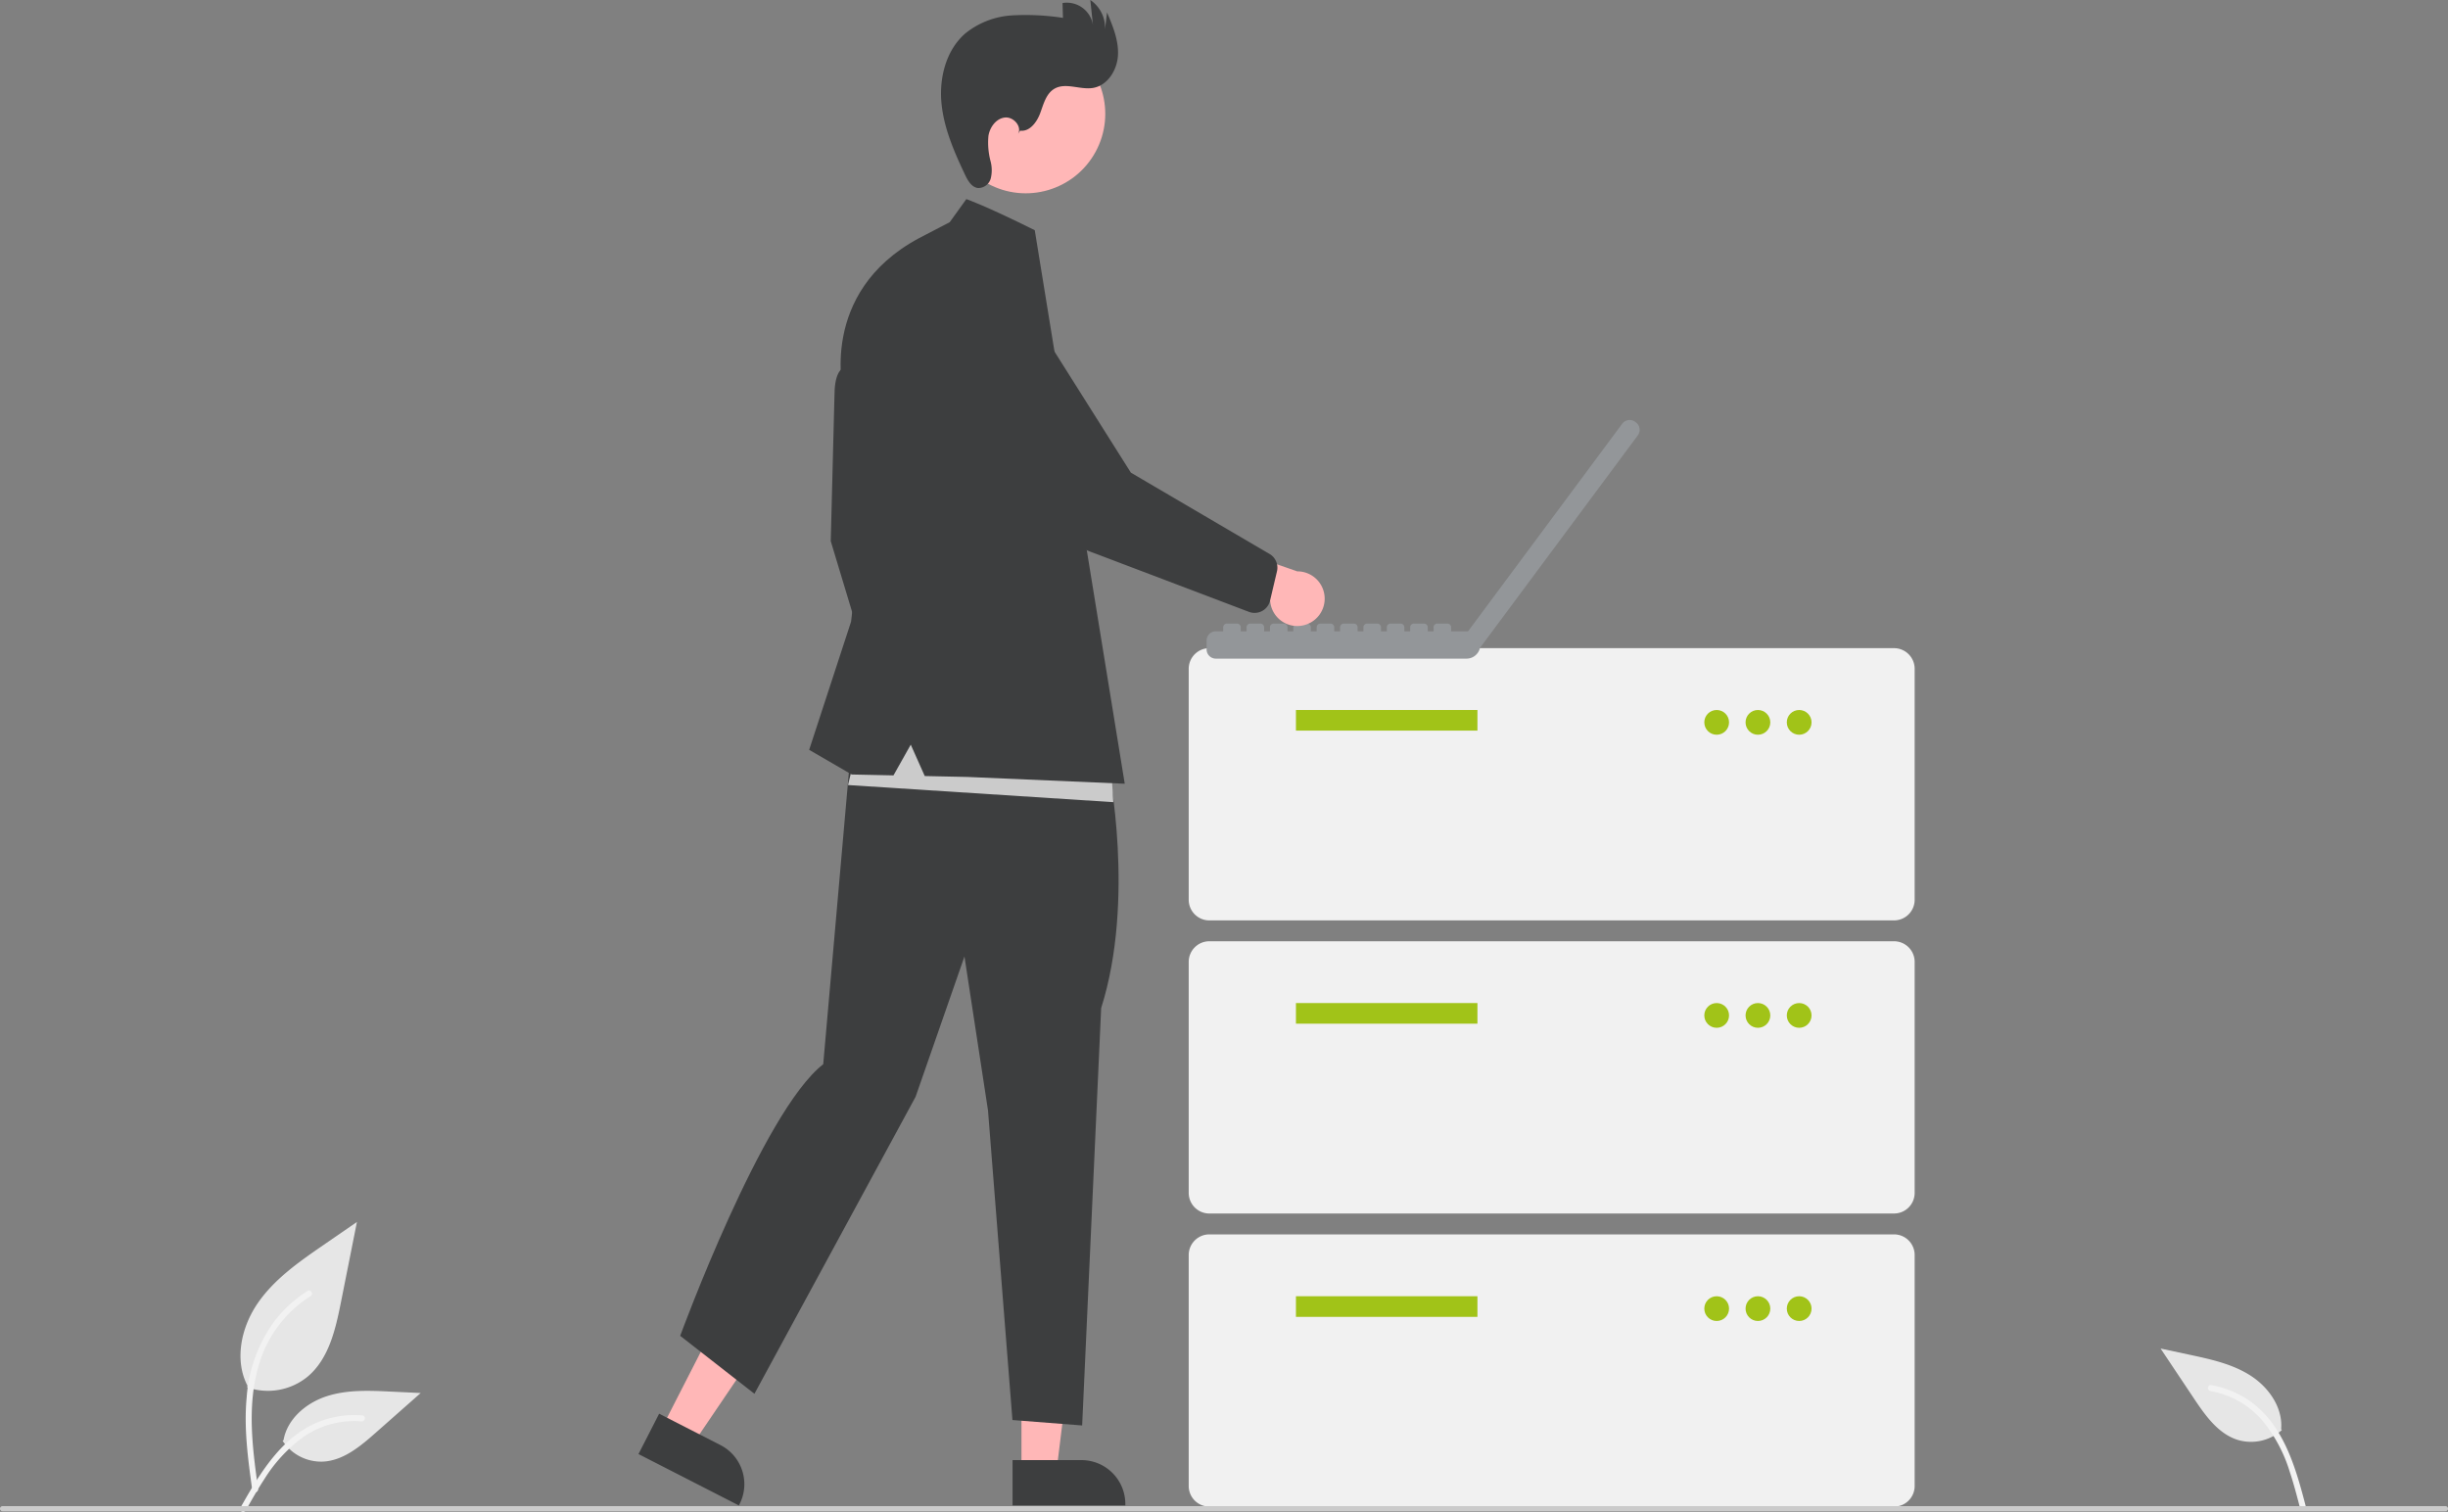
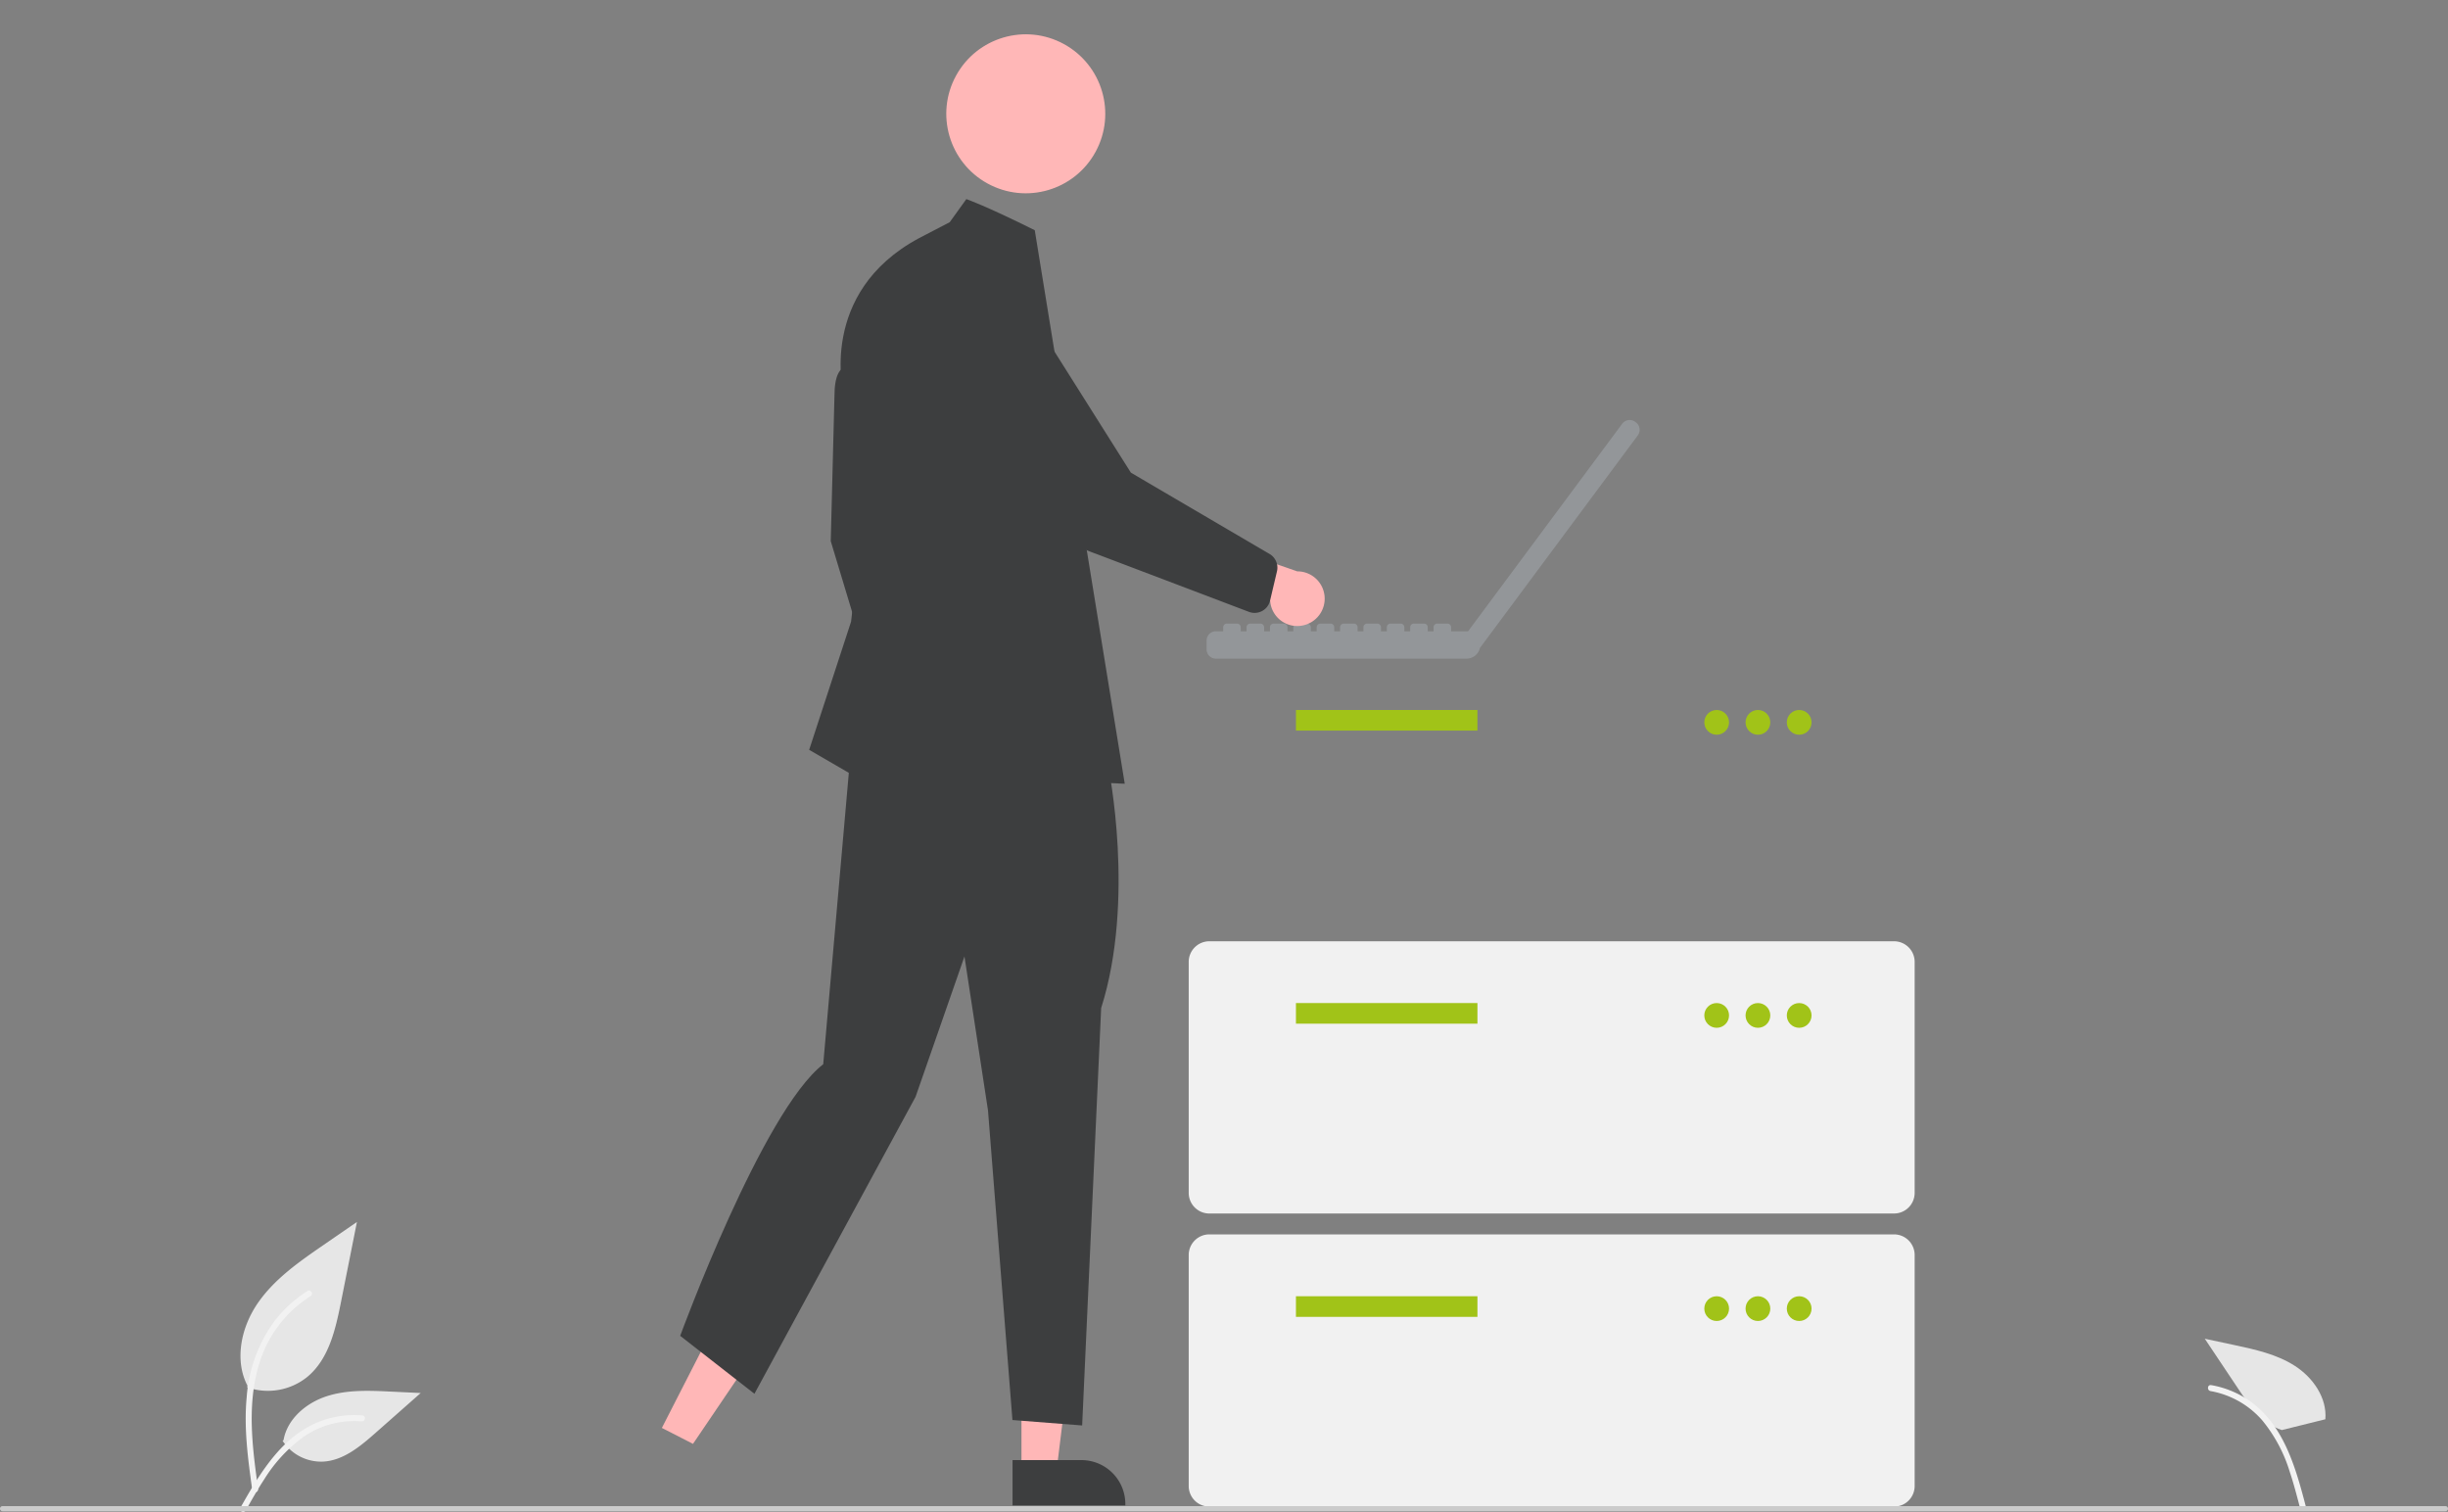
<svg xmlns="http://www.w3.org/2000/svg" width="570" height="352" viewBox="0 0 570 352">
  <rect x="0" y="0" width="570" height="352" fill="#808080" stroke="none" />
  <g id="illu-1" transform="translate(0 0)">
    <path id="Path_438" data-name="Path 438" d="M221.872,668.2a14.606,14.606,0,0,0,14.1-2.484c4.94-4.146,6.489-10.975,7.749-17.3l3.727-18.708-7.8,5.373c-5.612,3.864-11.351,7.853-15.236,13.449s-5.581,13.238-2.46,19.294" transform="translate(-164.338 -345.205)" fill="#e6e6e6" />
    <path id="Path_439" data-name="Path 439" d="M223.877,702.649c-.982-7.156-1.993-14.4-1.3-21.637a34.034,34.034,0,0,1,6.562-17.842,29.679,29.679,0,0,1,7.615-6.9c.761-.48,1.462.726.7,1.2a28.217,28.217,0,0,0-11.161,13.466c-2.43,6.18-2.82,12.917-2.4,19.483.253,3.97.791,7.914,1.331,11.854a.723.723,0,0,1-.487.858.7.7,0,0,1-.858-.487Z" transform="translate(-165.138 -355.702)" fill="#f2f2f2" />
    <path id="Path_442" data-name="Path 442" d="M236.6,706.54a10.752,10.752,0,0,0,9.368,4.837c4.744-.225,8.7-3.534,12.255-6.677l10.527-9.294-6.967-.333c-5.01-.24-10.149-.465-14.921,1.082s-9.173,5.263-10.045,10.2" transform="translate(-170.795 -371.075)" fill="#e6e6e6" />
    <path id="Path_443" data-name="Path 443" d="M220.22,725.849c4.729-8.367,10.213-17.666,20.014-20.638a22.33,22.33,0,0,1,8.417-.87c.894.077.671,1.455-.221,1.378A20.748,20.748,0,0,0,235,709.274a34.916,34.916,0,0,0-9.233,9.964c-1.529,2.329-2.9,4.756-4.268,7.18C221.056,727.192,219.777,726.632,220.22,725.849Z" transform="translate(-164.257 -374.788)" fill="#f2f2f2" />
-     <path id="Path_442-2" data-name="Path 442" d="M989.784,697.551a10.752,10.752,0,0,1-10.293,2.282c-4.529-1.43-7.5-5.64-10.141-9.588l-7.8-11.676,6.82,1.458c4.905,1.048,9.931,2.144,14.149,4.859s7.523,7.433,7.1,12.431" transform="translate(-458.471 -364.595)" fill="#e6e6e6" />
+     <path id="Path_442-2" data-name="Path 442" d="M989.784,697.551c-4.529-1.43-7.5-5.64-10.141-9.588l-7.8-11.676,6.82,1.458c4.905,1.048,9.931,2.144,14.149,4.859s7.523,7.433,7.1,12.431" transform="translate(-458.471 -364.595)" fill="#e6e6e6" />
    <path id="Path_443-2" data-name="Path 443" d="M1002.579,720.74c-2.433-9.3-5.359-19.689-14.075-25.068a22.334,22.334,0,0,0-7.916-2.992c-.884-.154-1.02,1.235-.138,1.389a20.749,20.749,0,0,1,12.079,6.869,34.917,34.917,0,0,1,6.38,11.993c.883,2.642,1.587,5.339,2.292,8.032C1001.427,721.825,1002.808,721.611,1002.579,720.74Z" transform="translate(-465.735 -370.19)" fill="#f2f2f2" />
-     <path id="Tracé_1632" data-name="Tracé 1632" d="M750.609,471.777H591.176a4.808,4.808,0,0,1-4.8-4.8V413.19a4.808,4.808,0,0,1,4.8-4.8H750.609a4.808,4.808,0,0,1,4.8,4.8v53.785a4.808,4.808,0,0,1-4.8,4.8Z" transform="translate(-309.593 -257.482)" fill="#f1f1f1" />
    <rect id="Rectangle_1649" data-name="Rectangle 1649" width="42.259" height="4.802" transform="translate(301.753 165.303)" fill="#a1c318" />
    <circle id="Ellipse_307" data-name="Ellipse 307" cx="2.881" cy="2.881" r="2.881" transform="translate(396.836 165.303)" fill="#a1c318" />
    <circle id="Ellipse_308" data-name="Ellipse 308" cx="2.881" cy="2.881" r="2.881" transform="translate(406.441 165.303)" fill="#a1c318" />
    <circle id="Ellipse_309" data-name="Ellipse 309" cx="2.881" cy="2.881" r="2.881" transform="translate(416.045 165.303)" fill="#a1c318" />
    <path id="Tracé_1633" data-name="Tracé 1633" d="M750.609,584.832H591.176a4.808,4.808,0,0,1-4.8-4.8V526.245a4.808,4.808,0,0,1,4.8-4.8H750.609a4.808,4.808,0,0,1,4.8,4.8V580.03a4.808,4.808,0,0,1-4.8,4.8Z" transform="translate(-309.593 -302.294)" fill="#f1f1f1" />
    <rect id="Rectangle_1650" data-name="Rectangle 1650" width="42.259" height="4.802" transform="translate(301.753 233.536)" fill="#a1c318" />
    <circle id="Ellipse_310" data-name="Ellipse 310" cx="2.881" cy="2.881" r="2.881" transform="translate(396.836 233.536)" fill="#a1c318" />
    <circle id="Ellipse_311" data-name="Ellipse 311" cx="2.881" cy="2.881" r="2.881" transform="translate(406.441 233.536)" fill="#a1c318" />
    <circle id="Ellipse_312" data-name="Ellipse 312" cx="2.881" cy="2.881" r="2.881" transform="translate(416.045 233.536)" fill="#a1c318" />
    <path id="Tracé_1634" data-name="Tracé 1634" d="M750.609,697.886H591.176a4.808,4.808,0,0,1-4.8-4.8V639.3a4.808,4.808,0,0,1,4.8-4.8H750.609a4.808,4.808,0,0,1,4.8,4.8v53.785a4.808,4.808,0,0,1-4.8,4.8Z" transform="translate(-309.593 -347.105)" fill="#f1f1f1" />
    <rect id="Rectangle_1651" data-name="Rectangle 1651" width="42.259" height="4.802" transform="translate(301.753 301.797)" fill="#a1c318" />
    <circle id="Ellipse_313" data-name="Ellipse 313" cx="2.881" cy="2.881" r="2.881" transform="translate(396.836 301.798)" fill="#a1c318" />
    <circle id="Ellipse_314" data-name="Ellipse 314" cx="2.881" cy="2.881" r="2.881" transform="translate(406.441 301.798)" fill="#a1c318" />
    <circle id="Ellipse_315" data-name="Ellipse 315" cx="2.881" cy="2.881" r="2.881" transform="translate(416.045 301.798)" fill="#a1c318" />
    <path id="Tracé_1635" data-name="Tracé 1635" d="M693.246,320.947l-.176-.13,0,0a2.157,2.157,0,0,0-3.018.446l-35.887,48.318h-3.948v-.928a.863.863,0,0,0-.863-.863h-2.356a.863.863,0,0,0-.863.863v.928h-1.363v-.928a.863.863,0,0,0-.863-.863H641.55a.863.863,0,0,0-.863.863v.928h-1.359v-.928a.863.863,0,0,0-.863-.863h-2.356a.863.863,0,0,0-.863.863v.928h-1.363v-.928a.863.863,0,0,0-.863-.863h-2.355a.863.863,0,0,0-.863.863v.928h-1.359v-.928a.863.863,0,0,0-.863-.863h-2.356a.863.863,0,0,0-.863.863v.927H623v-.928a.863.863,0,0,0-.863-.863H619.78a.863.863,0,0,0-.863.863v.928h-1.363v-.928a.863.863,0,0,0-.863-.863h-2.356a.863.863,0,0,0-.863.863v.928h-1.359v-.928a.863.863,0,0,0-.863-.863H608.9a.863.863,0,0,0-.863.863v.928h-1.363v-.928a.863.863,0,0,0-.863-.863H603.45a.863.863,0,0,0-.863.863v.928h-1.359v-.928a.863.863,0,0,0-.863-.863H598.01a.863.863,0,0,0-.863.863v.928h-1.708a2.157,2.157,0,0,0-2.157,2.157v2.058a2.157,2.157,0,0,0,2.157,2.157H653.8a3.215,3.215,0,0,0,3.147-2.562l.022.016,36.716-49.435,0,0A2.157,2.157,0,0,0,693.246,320.947Z" transform="translate(-312.334 -222.603)" fill="#939699" />
    <path id="Tracé_1636" data-name="Tracé 1636" d="M255.5,532.429l7.25,3.71,17.759-26.2-10.7-5.476Z" transform="translate(-101.39 -199.971)" fill="#ffb7b7" />
-     <path id="Tracé_1637" data-name="Tracé 1637" d="M378.783,703.72l14.277,7.306h0a10.221,10.221,0,0,1,4.442,13.755l-.151.3-23.376-11.963Z" transform="translate(-225.308 -374.575)" fill="#3d3e3f" />
    <path id="Tracé_1638" data-name="Tracé 1638" d="M394.316,546.987h8.144l3.874-31.412H394.315Z" transform="translate(-156.474 -204.379)" fill="#ffb7b7" />
    <path id="Tracé_1639" data-name="Tracé 1639" d="M518.373,721.632h16.039a10.221,10.221,0,0,1,10.221,10.22v.333H518.373Z" transform="translate(-282.608 -381.683)" fill="#3d3e3f" />
    <path id="Tracé_1640" data-name="Tracé 1640" d="M454.509,300.7s-5.453-4.178-5.453,6.027l-.861,33.725,9.615,31.859,5.6-10.333-2.3-22.388Z" transform="translate(-254.76 -214.461)" fill="#3d3e3f" />
    <path id="Tracé_1641" data-name="Tracé 1641" d="M489.781,446.5s6.324,30.8-1.686,56.071l-4.427,97.176-16.231-1.265-5.691-72.091-5.481-35.835-11.383,32.673-37.521,69.14-17.285-13.491s19.155-52.265,33.305-63.238l7.1-80.832Z" transform="translate(-231.697 -267.864)" fill="#3d3e3f" />
    <circle id="Ellipse_316" data-name="Ellipse 316" cx="18.507" cy="18.507" r="18.507" transform="translate(213.729 33.859) rotate(-61.337)" fill="#ffb7b7" />
-     <path id="Tracé_1642" data-name="Tracé 1642" d="M509.182,188.809c2.219.289,3.892-1.981,4.668-4.079s1.368-4.541,3.3-5.674c2.635-1.548,6.007.314,9.02-.2,3.4-.577,5.616-4.184,5.789-7.631s-1.2-6.763-2.545-9.941l-.47,3.95a7.834,7.834,0,0,0-3.423-6.847l.606,5.8a6.152,6.152,0,0,0-7.078-5.091l.1,3.454a57.045,57.045,0,0,0-11.838-.579,19.146,19.146,0,0,0-10.9,4.2c-4.469,3.884-6.1,10.279-5.554,16.174s2.982,11.434,5.518,16.785c.638,1.346,1.521,2.865,3,3.037a3.023,3.023,0,0,0,2.96-2.231,8.085,8.085,0,0,0-.036-3.972,16.889,16.889,0,0,1-.494-6.01c.352-1.991,1.784-3.959,3.791-4.2s4.061,2.05,3.1,3.827Z" transform="translate(-271.646 -158.388)" fill="#3d3e3f" />
-     <path id="Tracé_1643" data-name="Tracé 1643" d="M389.134,294.162l-61.777-3.986,4.65-19.264,56.462,12.621Z" transform="translate(-129.904 -107.398)" fill="#cbcbcb" />
    <path id="Tracé_1644" data-name="Tracé 1644" d="M472.587,240.619l3.875-5.38s4.331,1.472,15.93,7.245l.819,5.04,20.133,123.833-36.6-1.578-9.966-.212-3.261-7.31-4.022,7.156-9.732-.207-9.9-5.74,9.759-29.85,3.157-27.267L447.9,280.659s-6.14-23.589,17.508-36.308Z" transform="translate(-251.455 -188.884)" fill="#3d3e3f" />
    <path id="Tracé_1645" data-name="Tracé 1645" d="M611.4,386.913a6.325,6.325,0,0,1-7.866-5.673l-21.711-5.815,8.734-7.755,19.278,6.711a6.359,6.359,0,0,1,1.565,12.532Z" transform="translate(-307.789 -241.354)" fill="#ffb7b7" />
    <path id="Tracé_1646" data-name="Tracé 1646" d="M563.969,343.44a3.7,3.7,0,0,1-3.008.239l-35.716-13.556a38.137,38.137,0,0,1-20.527-17.3l-14.894-26.569a11.922,11.922,0,0,1,17.788-15.877l25.78,40.86,32.443,19.021a3.713,3.713,0,0,1,1.579,3.948l-1.613,6.837a3.706,3.706,0,0,1-1.126,1.9,3.666,3.666,0,0,1-.705.5Z" transform="translate(-270.078 -201.195)" fill="#3d3e3f" />
    <path id="Tracé_1647" data-name="Tracé 1647" d="M696.9,740.594H128.1a.6.6,0,1,1,0-1.206H696.9a.6.6,0,0,1,0,1.206Z" transform="translate(-127.5 -388.729)" fill="#cbcbcb" />
  </g>
</svg>